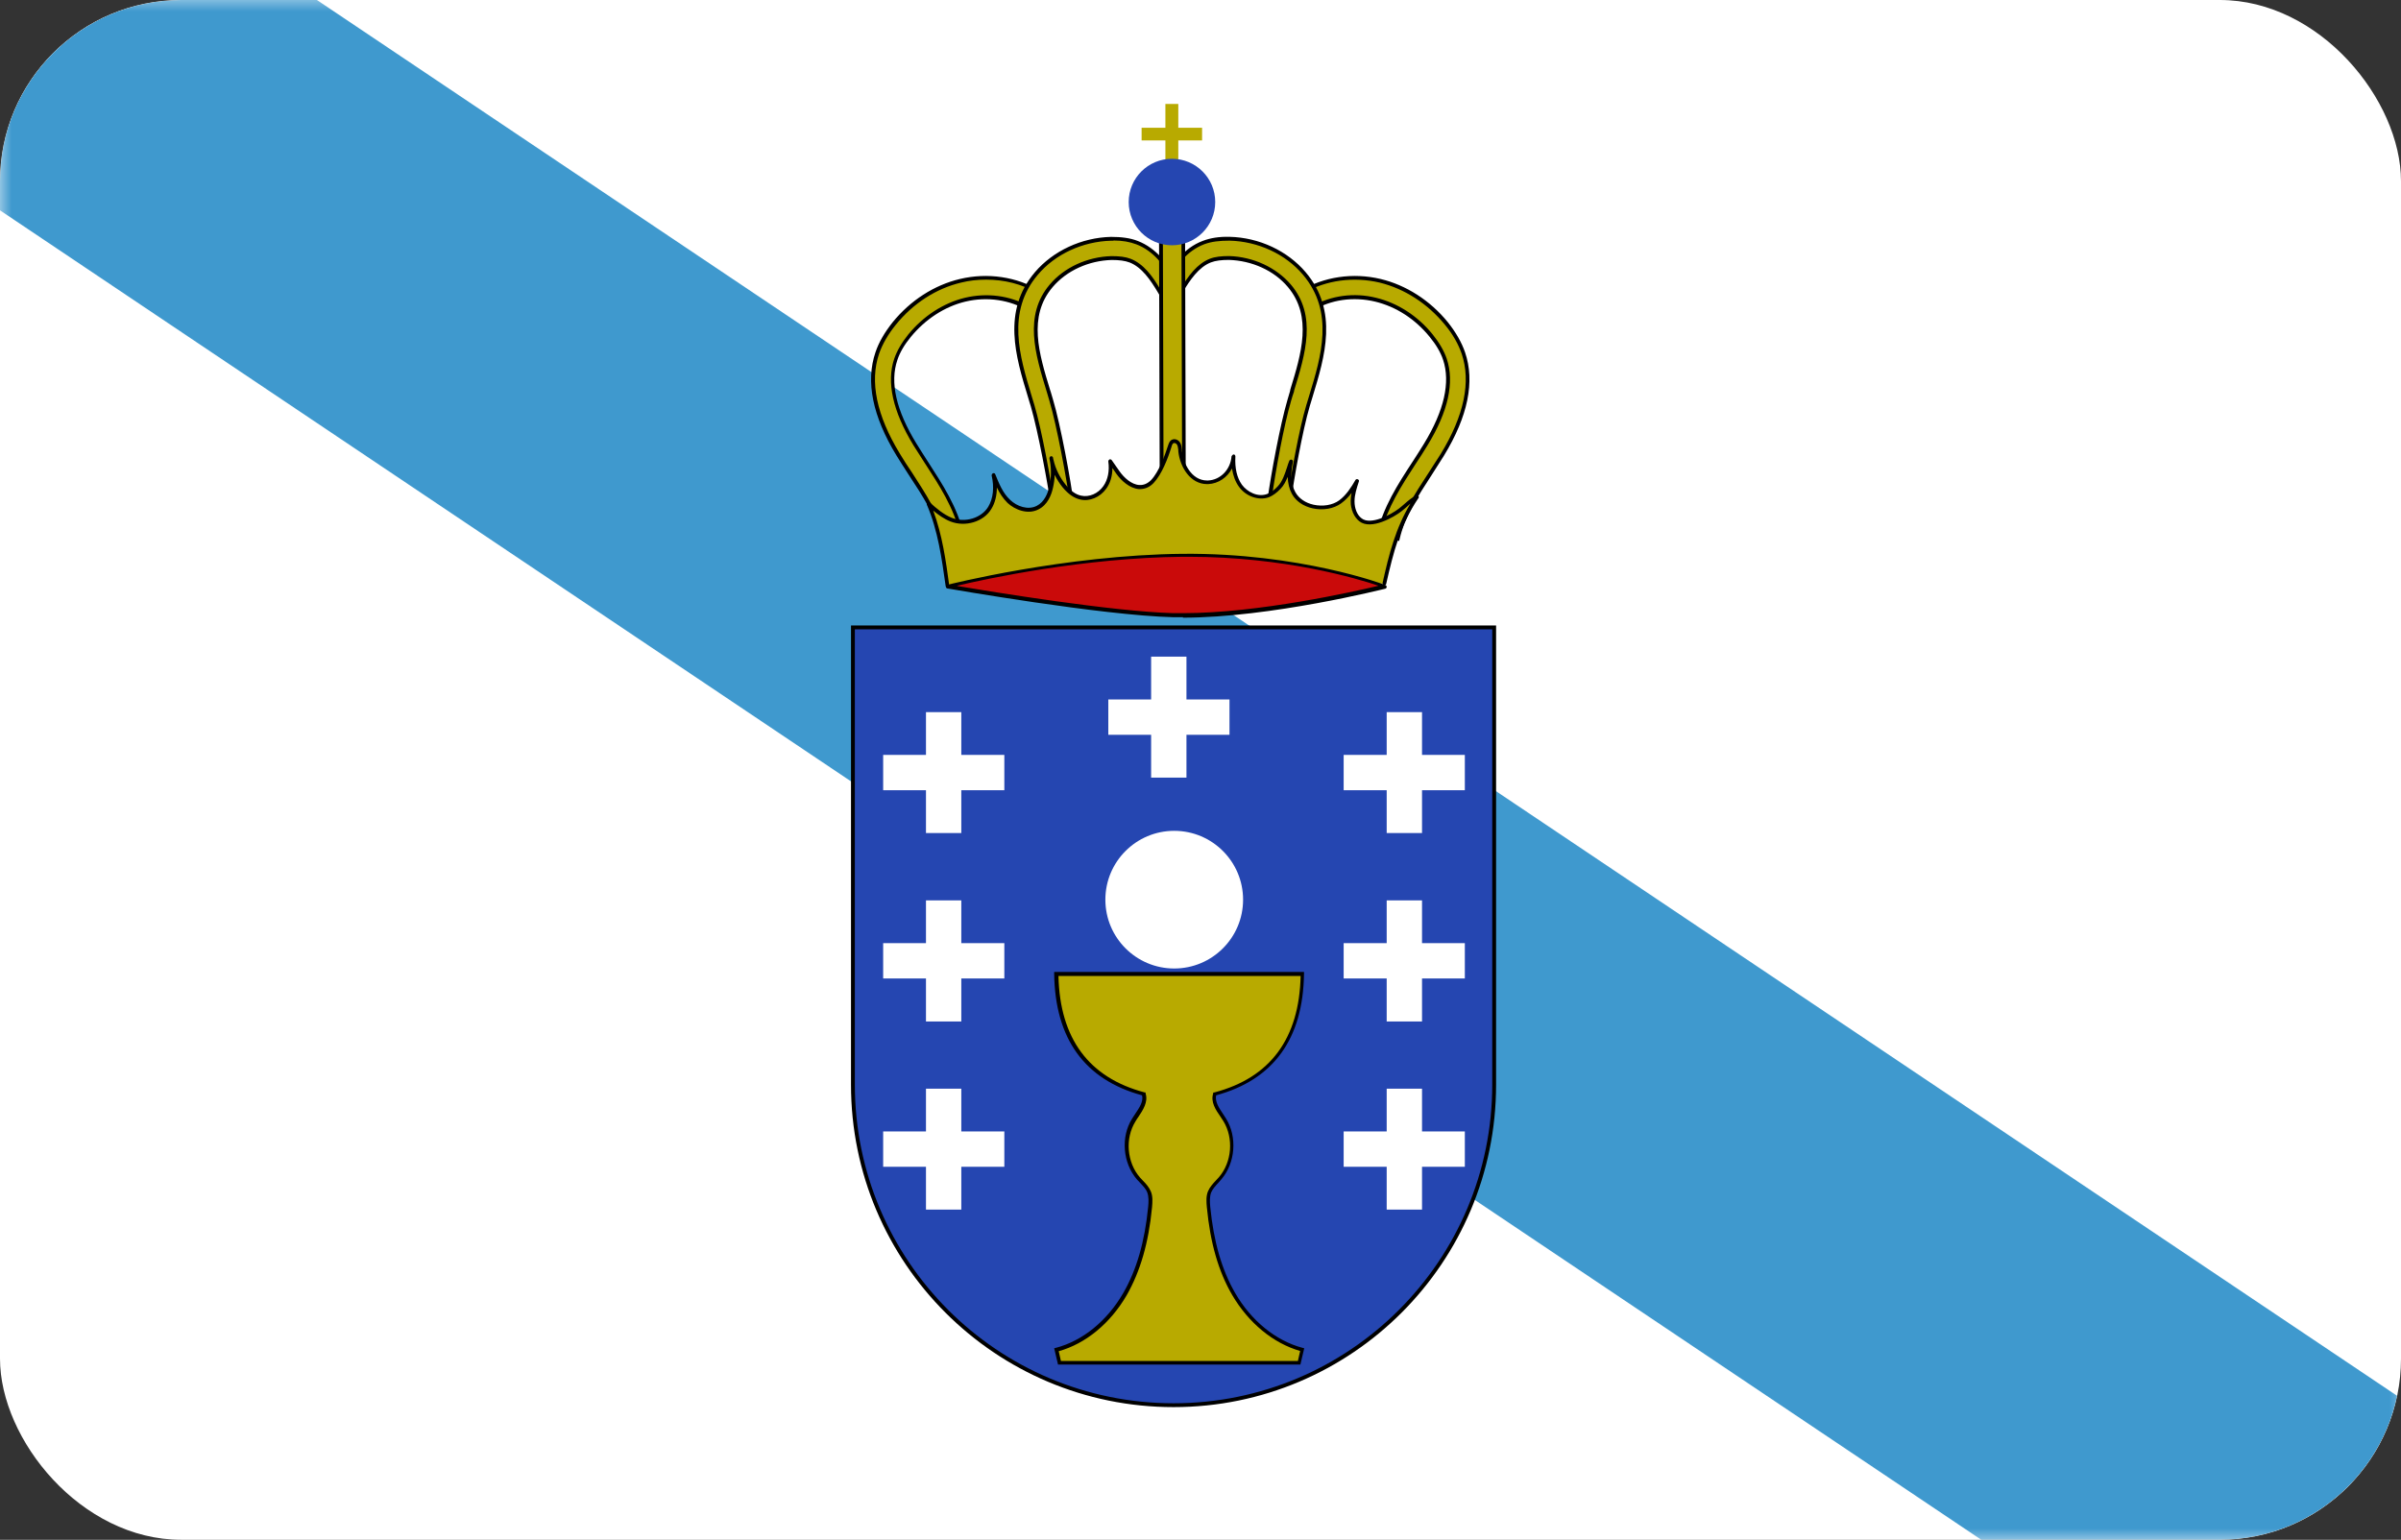
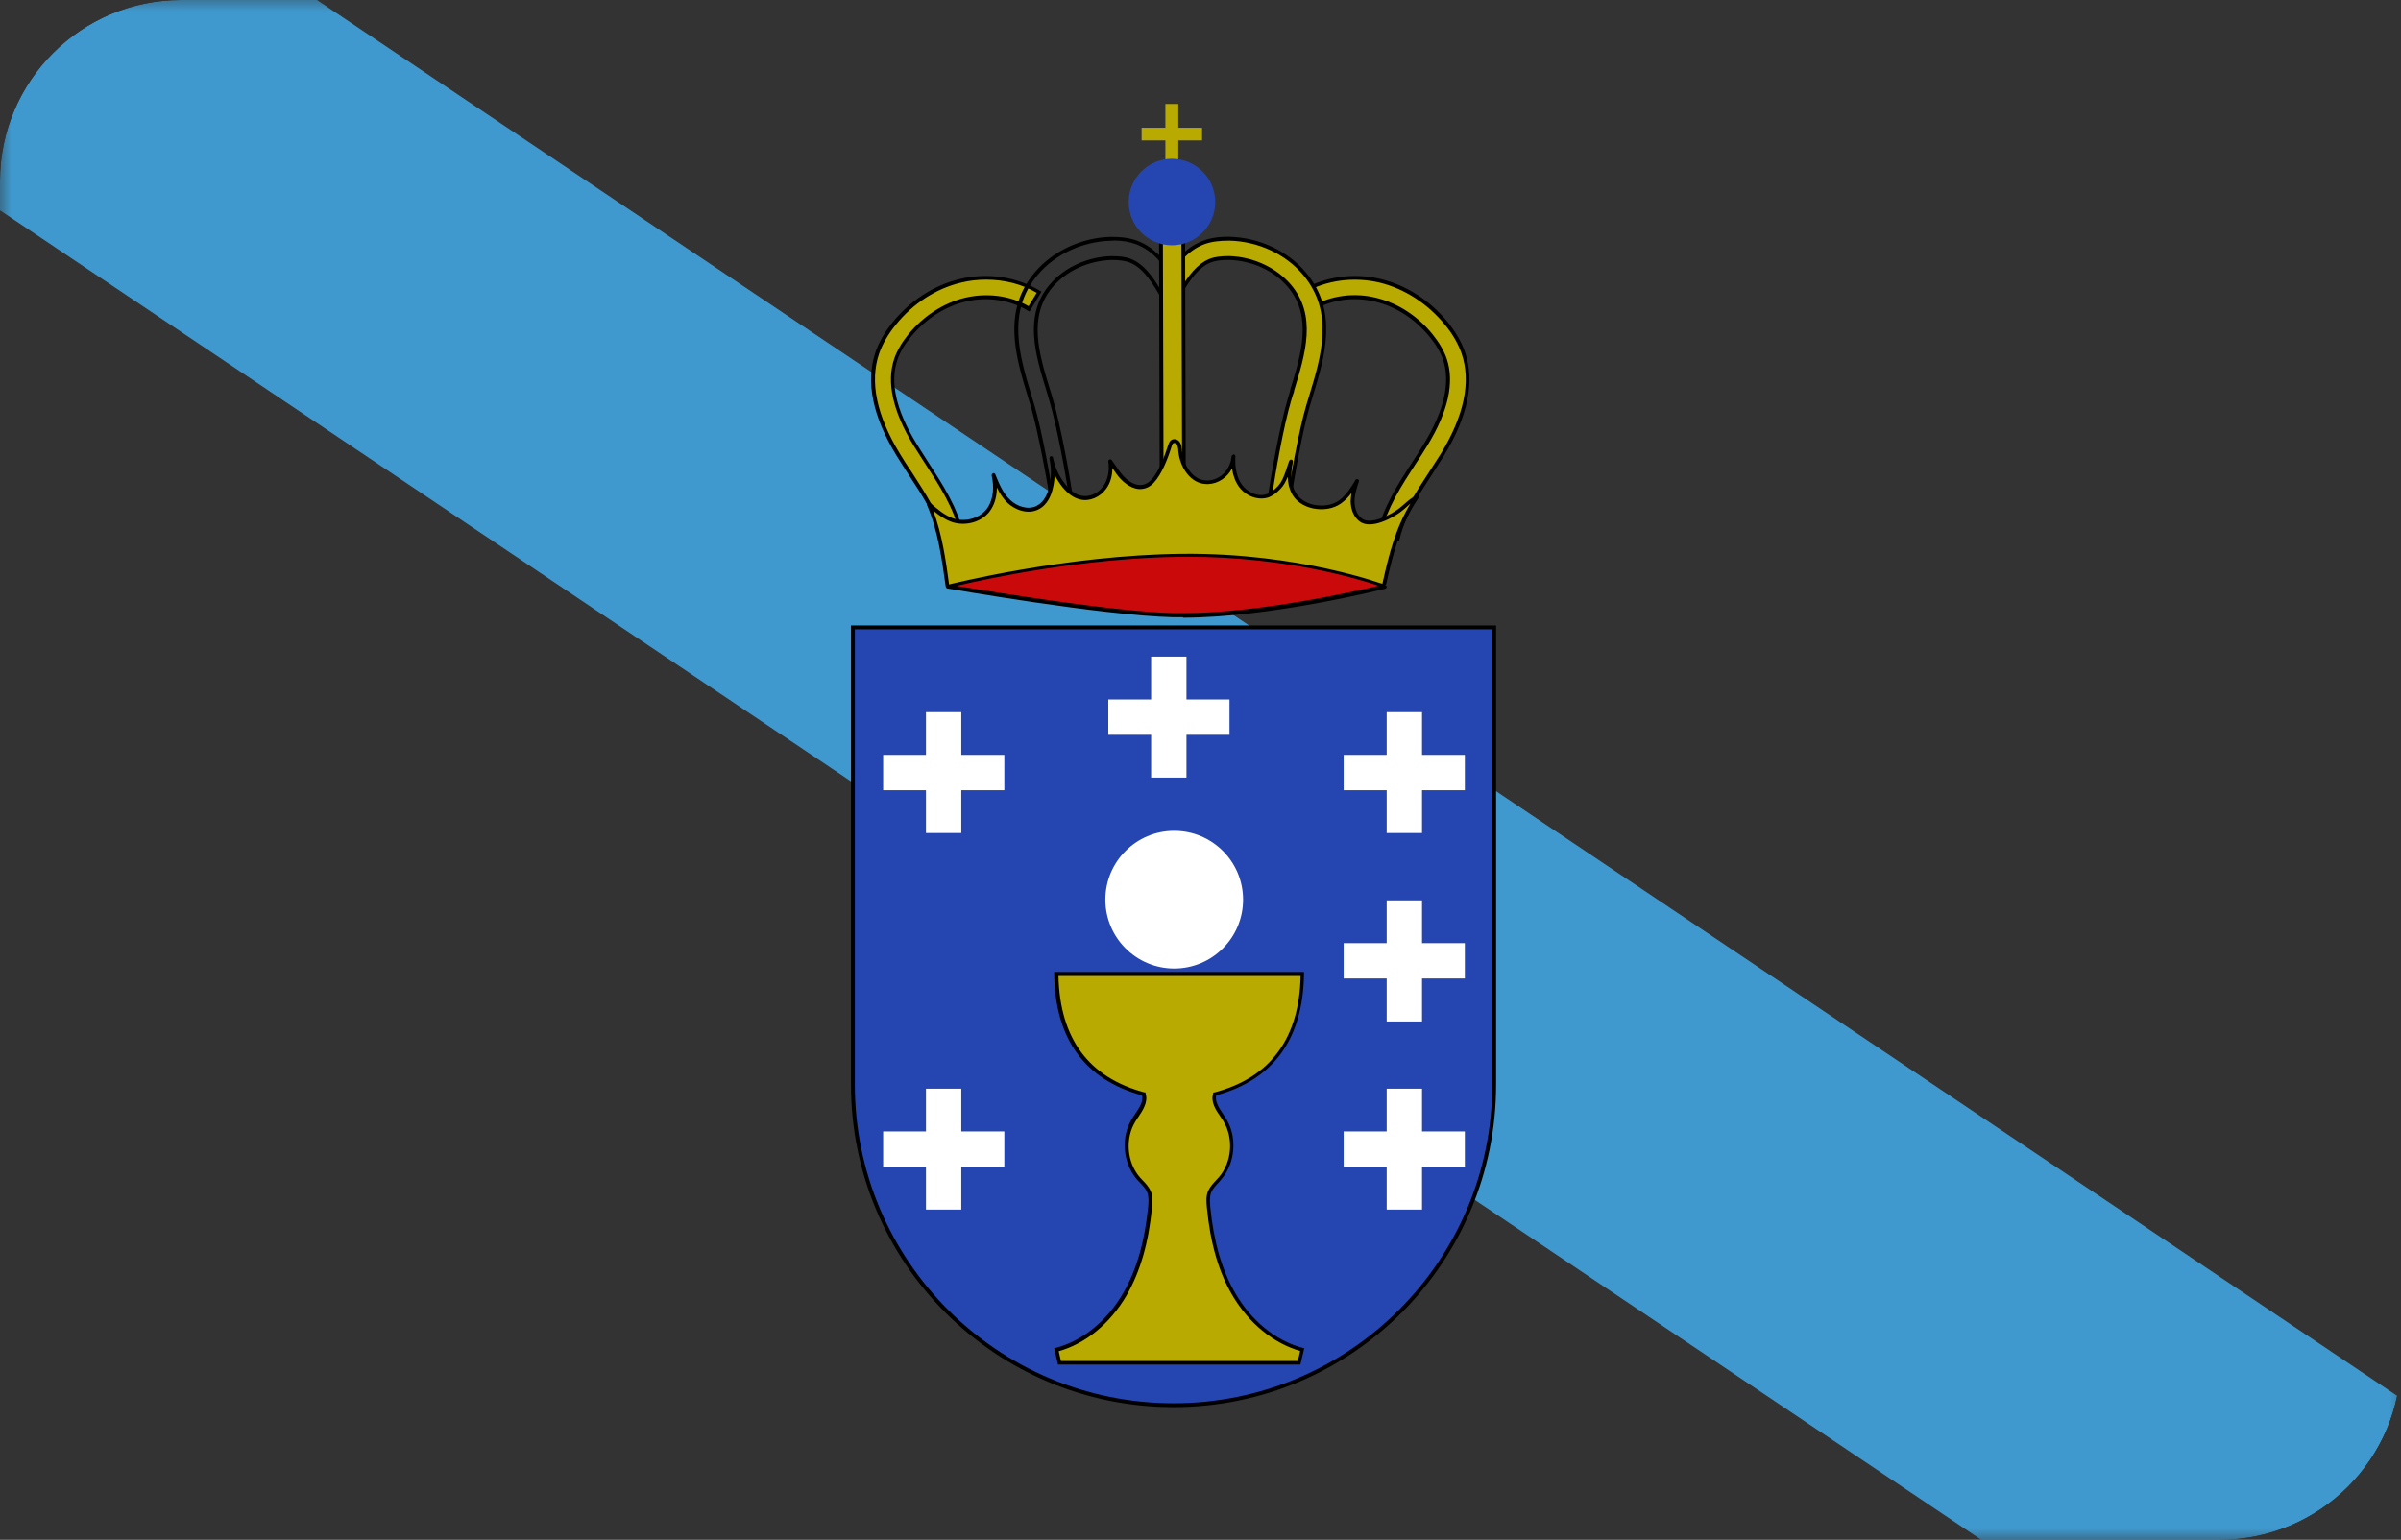
<svg xmlns="http://www.w3.org/2000/svg" width="106" height="68" viewBox="0 0 106 68" fill="none">
  <rect x="0" y="0" width="106" height="68" fill="#333333" stroke="none" />
  <g clip-path="url(#clip0_2229_47235)">
-     <path d="M106.44 -0.32H-0.18V68.2H106.44V-0.32Z" fill="white" />
    <mask id="mask0_2229_47235" style="mask-type:luminance" maskUnits="userSpaceOnUse" x="-1" y="-1" width="108" height="70">
      <path d="M106.44 -0.32H-0.18V68.2H106.44V-0.32Z" fill="white" />
    </mask>
    <g mask="url(#mask0_2229_47235)">
      <path d="M-5.363 -12.991L-14.007 -0.113L119.522 89.513L128.166 76.635L-5.363 -12.991Z" fill="#3F99CE" />
    </g>
    <path d="M37.66 27.711H65.97V47.901C65.97 55.711 59.63 62.061 51.81 62.061C44 62.061 37.65 55.721 37.65 47.901V27.711H37.66Z" fill="#2546B1" />
    <path d="M51.81 62.141C43.95 62.141 37.57 55.771 37.57 47.901V27.621H66.05V47.901C66.05 55.761 59.68 62.141 51.81 62.141ZM37.74 27.791V47.901C37.74 55.671 44.04 61.971 51.81 61.971C59.58 61.971 65.88 55.671 65.88 47.901V27.791H37.73H37.74Z" fill="black" />
-     <path d="M44.34 41.652H42.44V39.762H40.88V41.652H38.99V43.212H40.88V45.112H42.44V43.212H44.34V41.652Z" fill="white" />
    <path d="M64.67 33.339H62.78V31.449H61.22V33.339H59.32V34.899H61.22V36.789H62.78V34.899H64.67V33.339Z" fill="white" />
    <path d="M54.28 30.89H52.38V29H50.82V30.89H48.93V32.45H50.82V34.34H52.38V32.45H54.28V30.89Z" fill="white" />
    <path d="M64.67 41.652H62.78V39.762H61.22V41.652H59.32V43.212H61.22V45.112H62.78V43.212H64.67V41.652Z" fill="white" />
    <path d="M64.67 49.968H62.78V48.078H61.22V49.968H59.32V51.528H61.22V53.418H62.78V51.528H64.67V49.968Z" fill="white" />
    <path d="M44.34 33.339H42.44V31.449H40.88V33.339H38.99V34.899H40.88V36.789H42.44V34.899H44.34V33.339Z" fill="white" />
    <path d="M44.34 49.968H42.44V48.078H40.88V49.968H38.99V51.528H40.88V53.418H42.44V51.528H44.34V49.968Z" fill="white" />
    <path d="M51.84 42.771C53.519 42.771 54.88 41.41 54.88 39.731C54.88 38.053 53.519 36.691 51.84 36.691C50.161 36.691 48.8 38.053 48.8 39.731C48.8 41.41 50.161 42.771 51.84 42.771Z" fill="white" />
    <path d="M54.48 57.15C53.81 55.989 53.5 54.65 53.37 53.309C53.35 53.09 53.33 52.849 53.42 52.65C53.51 52.41 53.72 52.239 53.89 52.05C54.49 51.359 54.58 50.249 54.09 49.469C53.87 49.109 53.52 48.73 53.64 48.319C56.62 47.539 57.47 45.33 57.5 43.02H46.64C46.67 45.33 47.53 47.539 50.5 48.319C50.63 48.73 50.28 49.109 50.05 49.469C49.56 50.249 49.65 51.359 50.25 52.05C50.42 52.239 50.62 52.41 50.72 52.65C50.8 52.859 50.79 53.09 50.77 53.309C50.64 54.65 50.33 55.989 49.66 57.15C48.99 58.309 47.92 59.27 46.63 59.609C46.68 59.8 46.72 59.989 46.77 60.19H57.36C57.41 59.999 57.45 59.809 57.5 59.609C56.22 59.27 55.15 58.309 54.47 57.15H54.48Z" fill="#B8AA00" />
    <path d="M57.43 60.262H46.71L46.54 59.542L46.62 59.522C47.8 59.212 48.88 58.332 49.59 57.102C50.18 56.082 50.54 54.832 50.69 53.292C50.71 53.072 50.72 52.852 50.65 52.662C50.59 52.502 50.46 52.372 50.33 52.232C50.28 52.182 50.24 52.132 50.19 52.082C49.57 51.362 49.47 50.212 49.98 49.402C50.02 49.332 50.07 49.272 50.11 49.202C50.29 48.932 50.49 48.652 50.42 48.372C47.89 47.682 46.58 45.882 46.54 43.002V42.922H57.57V43.002C57.53 45.882 56.22 47.682 53.69 48.372C53.63 48.652 53.82 48.932 54 49.202C54.05 49.272 54.09 49.342 54.13 49.402C54.63 50.212 54.54 51.362 53.92 52.082C53.88 52.132 53.83 52.182 53.79 52.232C53.66 52.372 53.54 52.502 53.47 52.662C53.4 52.852 53.41 53.062 53.43 53.292C53.58 54.832 53.94 56.082 54.53 57.102C55.24 58.332 56.33 59.212 57.5 59.522L57.58 59.542L57.41 60.262H57.43ZM46.84 60.102H57.3L57.4 59.662C56.21 59.322 55.12 58.422 54.4 57.192C53.79 56.152 53.43 54.882 53.28 53.312C53.26 53.082 53.24 52.832 53.33 52.612C53.41 52.422 53.55 52.272 53.68 52.132C53.72 52.082 53.77 52.042 53.81 51.992C54.39 51.322 54.47 50.262 54.01 49.512C53.97 49.442 53.92 49.382 53.88 49.312C53.67 49.012 53.44 48.662 53.56 48.292V48.252L53.62 48.242C56.08 47.592 57.36 45.862 57.42 43.102H46.73C46.79 45.862 48.07 47.592 50.53 48.242H50.57L50.58 48.302C50.69 48.672 50.46 49.022 50.26 49.322C50.21 49.392 50.17 49.452 50.13 49.522C49.66 50.272 49.75 51.342 50.33 52.002C50.37 52.052 50.42 52.092 50.46 52.142C50.6 52.282 50.73 52.432 50.81 52.622C50.9 52.842 50.88 53.082 50.86 53.322C50.71 54.892 50.34 56.152 49.74 57.202C49.02 58.442 47.93 59.342 46.74 59.672L46.84 60.112V60.102Z" fill="black" />
    <path d="M52.02 4.59H51.45V8.45H52.02V4.59Z" fill="#B8AA00" />
    <path d="M53.07 5.641H50.4V6.201H53.07V5.641Z" fill="#B8AA00" />
    <path d="M61.71 23.789L60.87 23.599C61.13 22.419 61.78 21.419 62.42 20.449C62.6 20.179 62.78 19.899 62.94 19.629C63.84 18.139 64.13 16.879 63.78 15.859C63.66 15.519 63.46 15.169 63.18 14.819C62.53 14.019 61.66 13.459 60.72 13.229C59.74 12.999 58.71 13.139 57.9 13.629L57.45 12.889C58.45 12.279 59.72 12.099 60.92 12.379C62.04 12.649 63.07 13.319 63.84 14.259C64.19 14.689 64.44 15.129 64.59 15.569C65.02 16.839 64.71 18.349 63.67 20.059C63.5 20.339 63.31 20.619 63.13 20.909C62.51 21.859 61.93 22.749 61.7 23.779L61.71 23.789Z" fill="#B8AA00" />
    <path d="M61.77 23.89L60.77 23.67L60.79 23.59C61.06 22.4 61.71 21.39 62.35 20.41L62.37 20.38C62.54 20.12 62.71 19.85 62.87 19.59C63.76 18.13 64.04 16.88 63.71 15.89C63.6 15.56 63.4 15.22 63.12 14.88C62.48 14.09 61.63 13.54 60.71 13.32C59.75 13.09 58.75 13.23 57.95 13.72L57.88 13.76L57.35 12.88L57.42 12.84C58.44 12.22 59.73 12.03 60.95 12.32C62.08 12.59 63.14 13.27 63.92 14.23C64.27 14.67 64.53 15.12 64.68 15.56C65.12 16.85 64.81 18.38 63.75 20.12C63.58 20.39 63.41 20.65 63.21 20.97C62.6 21.91 62.02 22.8 61.79 23.81L61.77 23.89ZM60.97 23.54L61.65 23.69C61.89 22.69 62.46 21.81 63.07 20.88C63.27 20.57 63.44 20.31 63.61 20.04C64.64 18.35 64.95 16.86 64.53 15.62C64.38 15.19 64.14 14.76 63.79 14.34C63.03 13.41 62.01 12.75 60.91 12.48C59.76 12.21 58.55 12.37 57.58 12.93L57.94 13.52C58.76 13.05 59.78 12.91 60.75 13.15C61.7 13.38 62.59 13.95 63.25 14.77C63.54 15.13 63.75 15.49 63.87 15.84C64.22 16.88 63.94 18.17 63.02 19.67C62.86 19.94 62.68 20.21 62.51 20.47L62.49 20.5C61.88 21.44 61.25 22.41 60.97 23.54Z" fill="black" />
    <path d="M56.91 22.16L56.06 22.05C56.2 20.94 56.6 18.75 56.92 17.68C56.96 17.54 57.01 17.39 57.05 17.25C57.54 15.64 58.05 13.97 56.92 12.64C56.29 11.9 55.29 11.44 54.25 11.41C53.92 11.41 53.65 11.44 53.43 11.52C52.87 11.74 52.47 12.31 52.13 12.89L51.39 12.45C51.81 11.73 52.32 11.02 53.13 10.71C53.46 10.58 53.83 10.53 54.28 10.54C55.56 10.57 56.8 11.14 57.58 12.07C59.01 13.76 58.41 15.74 57.88 17.49C57.84 17.63 57.79 17.78 57.75 17.92C57.44 18.95 57.05 21.09 56.91 22.16Z" fill="#B8AA00" />
    <path d="M56.98 22.258L55.96 22.128V22.048C56.11 20.968 56.51 18.778 56.84 17.658C56.88 17.518 56.92 17.388 56.96 17.248V17.218C57.45 15.628 57.95 13.978 56.86 12.678C56.25 11.948 55.27 11.508 54.25 11.478C53.93 11.478 53.67 11.508 53.46 11.588C52.92 11.798 52.54 12.358 52.2 12.928L52.16 12.998L51.28 12.478L51.32 12.408C51.75 11.678 52.27 10.948 53.1 10.638C53.44 10.508 53.82 10.448 54.28 10.458C55.59 10.488 56.84 11.078 57.64 12.018C59.1 13.738 58.49 15.748 57.95 17.518C57.91 17.658 57.86 17.808 57.82 17.948C57.51 18.998 57.12 21.158 56.99 22.178V22.258H56.98ZM56.15 21.978L56.84 22.068C56.98 21.018 57.36 18.928 57.67 17.898C57.71 17.758 57.76 17.608 57.8 17.468C58.33 15.738 58.92 13.778 57.52 12.128C56.75 11.218 55.54 10.658 54.28 10.628C53.84 10.628 53.48 10.668 53.16 10.788C52.4 11.078 51.92 11.738 51.51 12.418L52.11 12.768C52.45 12.198 52.85 11.648 53.41 11.428C53.64 11.338 53.92 11.308 54.26 11.308C55.32 11.338 56.34 11.808 56.99 12.568C58.15 13.938 57.63 15.628 57.13 17.258V17.288C57.08 17.428 57.04 17.558 57 17.698C56.68 18.778 56.3 20.878 56.15 21.978Z" fill="black" />
    <path d="M41.62 23.789L42.46 23.599C42.2 22.419 41.55 21.419 40.91 20.449C40.73 20.179 40.55 19.899 40.39 19.629C39.49 18.139 39.2 16.879 39.55 15.859C39.67 15.519 39.87 15.169 40.15 14.819C40.8 14.019 41.67 13.459 42.61 13.229C43.59 12.999 44.62 13.139 45.43 13.629L45.88 12.889C44.88 12.279 43.61 12.099 42.41 12.379C41.29 12.649 40.26 13.319 39.49 14.259C39.14 14.689 38.89 15.129 38.74 15.569C38.31 16.839 38.62 18.349 39.66 20.059C39.83 20.339 40.02 20.619 40.2 20.909C40.82 21.859 41.4 22.749 41.63 23.779L41.62 23.789Z" fill="#B8AA00" />
    <path d="M41.56 23.89L41.54 23.81C41.32 22.8 40.74 21.91 40.12 20.97C39.93 20.67 39.75 20.4 39.58 20.12C38.52 18.38 38.21 16.85 38.65 15.56C38.8 15.11 39.06 14.67 39.41 14.23C40.19 13.27 41.24 12.59 42.38 12.32C43.6 12.03 44.89 12.22 45.91 12.84L45.98 12.88L45.45 13.76L45.38 13.72C44.59 13.24 43.58 13.09 42.62 13.32C41.7 13.54 40.85 14.1 40.21 14.88C39.93 15.22 39.73 15.56 39.62 15.89C39.28 16.88 39.56 18.12 40.46 19.59C40.62 19.86 40.8 20.12 40.96 20.38L40.98 20.41C41.61 21.39 42.27 22.39 42.54 23.59L42.56 23.67L41.56 23.89ZM43.53 12.35C43.16 12.35 42.79 12.39 42.43 12.48C41.33 12.74 40.31 13.4 39.55 14.34C39.21 14.76 38.96 15.19 38.81 15.62C38.39 16.86 38.7 18.35 39.73 20.04C39.9 20.32 40.07 20.59 40.27 20.88C40.87 21.81 41.45 22.69 41.69 23.69L42.37 23.54C42.1 22.41 41.47 21.44 40.86 20.5L40.84 20.47C40.67 20.21 40.5 19.94 40.33 19.67C39.41 18.16 39.13 16.87 39.48 15.84C39.6 15.49 39.81 15.13 40.1 14.77C40.76 13.96 41.65 13.38 42.6 13.15C43.57 12.92 44.59 13.05 45.41 13.52L45.77 12.93C45.11 12.54 44.33 12.35 43.54 12.35H43.53Z" fill="black" />
-     <path d="M46.48 22.43L47.33 22.32C47.19 21.21 46.73 18.76 46.41 17.68C46.37 17.54 46.32 17.39 46.28 17.25C45.79 15.64 45.28 13.97 46.41 12.64C47.04 11.9 48.04 11.44 49.08 11.41C49.41 11.41 49.68 11.44 49.9 11.52C50.46 11.74 50.86 12.31 51.2 12.89L51.94 12.45C51.52 11.73 51.01 11.02 50.2 10.71C49.87 10.58 49.5 10.53 49.05 10.54C47.77 10.57 46.53 11.14 45.75 12.07C44.32 13.76 44.92 15.74 45.45 17.49C45.49 17.63 45.54 17.78 45.58 17.92C45.89 18.95 46.33 21.35 46.47 22.42L46.48 22.43Z" fill="#B8AA00" />
    <path d="M46.41 22.521V22.441C46.27 21.401 45.82 19.011 45.51 17.951C45.47 17.811 45.42 17.671 45.38 17.521C44.84 15.751 44.23 13.741 45.69 12.021C46.49 11.081 47.75 10.491 49.05 10.461C49.51 10.461 49.9 10.511 50.23 10.641C51.06 10.961 51.58 11.681 52.01 12.411L52.05 12.481L51.17 13.001L51.13 12.931C50.79 12.361 50.41 11.801 49.87 11.591C49.66 11.511 49.4 11.481 49.08 11.481C48.06 11.511 47.09 11.951 46.47 12.681C45.37 13.981 45.87 15.621 46.36 17.221L46.39 17.311C46.42 17.421 46.46 17.541 46.49 17.651C46.82 18.751 47.28 21.231 47.41 22.301V22.381L46.4 22.511L46.41 22.521ZM49.16 10.631C49.16 10.631 49.09 10.631 49.06 10.631C47.8 10.661 46.59 11.221 45.82 12.131C44.42 13.781 45.02 15.741 45.54 17.471C45.58 17.611 45.63 17.761 45.67 17.901C45.98 18.941 46.41 21.251 46.55 22.331L47.24 22.241C47.09 21.141 46.65 18.771 46.33 17.701C46.3 17.591 46.26 17.471 46.23 17.361L46.2 17.261C45.7 15.631 45.19 13.931 46.34 12.571C46.98 11.811 48 11.341 49.07 11.311C49.42 11.311 49.69 11.341 49.92 11.431C50.48 11.651 50.88 12.191 51.22 12.771L51.82 12.421C51.41 11.741 50.93 11.081 50.17 10.791C49.88 10.681 49.55 10.621 49.15 10.621L49.16 10.631Z" fill="black" />
    <path d="M52.27 21.651H51.29L51.26 10.621H52.24L52.27 21.651Z" fill="#B8AA00" />
    <path d="M52.35 21.729H51.2V21.649L51.17 10.539H52.32V10.619L52.35 21.729ZM51.37 21.559H52.19L52.16 10.699H51.34L51.37 21.559Z" fill="black" />
    <path d="M51.74 10.832C52.795 10.832 53.65 9.977 53.65 8.922C53.65 7.867 52.795 7.012 51.74 7.012C50.685 7.012 49.83 7.867 49.83 8.922C49.83 9.977 50.685 10.832 51.74 10.832Z" fill="#2546B1" />
    <path d="M41.83 25.881C41.66 24.651 41.48 23.401 41 22.261C41.3 22.531 41.62 22.801 41.99 22.951C42.58 23.181 43.37 22.991 43.7 22.431C43.95 22.001 43.97 21.471 43.86 20.981C44.03 21.401 44.21 21.831 44.53 22.141C44.86 22.461 45.38 22.621 45.79 22.421C46.13 22.251 46.31 21.871 46.39 21.511C46.48 21.091 46.48 20.661 46.39 20.241C46.48 20.691 46.68 21.121 46.97 21.481C47.16 21.711 47.4 21.921 47.69 21.991C48.09 22.081 48.52 21.871 48.76 21.541C48.99 21.211 49.05 20.791 48.99 20.391C49.11 20.561 49.23 20.731 49.34 20.891C49.67 21.361 50.33 21.831 50.85 21.281C51.2 20.911 51.47 20.191 51.62 19.721C51.64 19.641 51.67 19.551 51.75 19.521C51.85 19.471 51.97 19.541 52.01 19.631C52.06 19.721 52.06 19.831 52.07 19.931C52.13 20.571 52.56 21.351 53.3 21.311C53.92 21.281 54.38 20.741 54.41 20.161C54.39 20.611 54.45 21.091 54.72 21.461C54.99 21.831 55.51 22.061 55.94 21.891C56.13 21.821 56.28 21.691 56.42 21.541C56.71 21.231 56.8 20.771 56.95 20.391C56.85 20.861 56.83 21.371 57.06 21.791C57.43 22.461 58.5 22.611 59.11 22.171C59.44 21.941 59.66 21.591 59.85 21.251C59.75 21.541 59.66 21.841 59.65 22.141C59.65 22.451 59.75 22.771 60 22.961C60.45 23.311 61.38 22.811 61.75 22.531C62 22.341 62.21 22.101 62.49 21.961C61.68 23.151 61.36 24.401 61.06 25.771" fill="#B8AA00" />
    <path d="M41.83 25.959C41.83 25.959 41.75 25.929 41.75 25.889C41.58 24.679 41.41 23.429 40.92 22.289C40.91 22.249 40.92 22.209 40.95 22.189C40.98 22.169 41.02 22.169 41.05 22.189C41.34 22.449 41.65 22.719 42.02 22.869C42.61 23.099 43.33 22.879 43.63 22.379C43.85 22.009 43.9 21.519 43.78 20.999C43.78 20.959 43.8 20.919 43.84 20.899C43.88 20.889 43.93 20.899 43.94 20.949C44.1 21.339 44.27 21.779 44.6 22.079C44.89 22.359 45.38 22.539 45.77 22.339C46.11 22.169 46.26 21.779 46.33 21.479C46.41 21.109 46.42 20.719 46.35 20.349C46.35 20.319 46.33 20.279 46.33 20.249C46.33 20.209 46.35 20.159 46.39 20.149C46.44 20.139 46.48 20.169 46.49 20.209C46.49 20.239 46.5 20.279 46.51 20.309C46.6 20.709 46.79 21.089 47.05 21.409C47.27 21.679 47.49 21.839 47.73 21.889C48.08 21.969 48.48 21.799 48.71 21.469C48.91 21.189 48.99 20.799 48.93 20.379C48.93 20.339 48.95 20.309 48.98 20.289C49.02 20.279 49.06 20.289 49.08 20.319L49.43 20.819C49.62 21.089 49.95 21.399 50.3 21.419C50.49 21.429 50.66 21.359 50.82 21.199C51.17 20.829 51.44 20.079 51.57 19.669C51.6 19.589 51.63 19.469 51.74 19.419C51.88 19.349 52.05 19.439 52.11 19.569C52.16 19.659 52.17 19.769 52.18 19.859V19.909C52.23 20.419 52.58 21.219 53.29 21.219C53.3 21.219 53.32 21.219 53.33 21.219C53.88 21.199 54.33 20.729 54.37 20.149C54.37 20.149 54.42 20.069 54.46 20.069C54.51 20.069 54.54 20.109 54.54 20.159C54.51 20.679 54.61 21.099 54.83 21.409C55.06 21.719 55.53 21.979 55.96 21.809C56.11 21.749 56.25 21.649 56.41 21.479C56.62 21.259 56.72 20.939 56.82 20.639C56.85 20.539 56.88 20.449 56.92 20.349C56.94 20.309 56.98 20.289 57.02 20.299C57.06 20.309 57.09 20.349 57.08 20.399C56.96 20.949 57 21.399 57.19 21.739C57.34 22.009 57.63 22.209 57.99 22.289C58.4 22.379 58.83 22.309 59.12 22.099C59.43 21.869 59.65 21.529 59.84 21.199C59.86 21.159 59.91 21.149 59.95 21.169C59.99 21.189 60.01 21.229 59.99 21.269C59.9 21.549 59.8 21.839 59.8 22.139C59.8 22.449 59.91 22.739 60.11 22.889C60.51 23.209 61.41 22.729 61.76 22.459C61.84 22.399 61.92 22.329 62 22.259C62.16 22.119 62.32 21.979 62.52 21.879C62.55 21.859 62.59 21.879 62.62 21.899C62.64 21.929 62.65 21.969 62.62 21.999C61.82 23.169 61.51 24.409 61.2 25.779C61.2 25.819 61.15 25.849 61.1 25.839C61.06 25.839 61.03 25.789 61.04 25.739C61.32 24.479 61.61 23.329 62.27 22.239C62.22 22.279 62.16 22.329 62.11 22.379C62.03 22.449 61.95 22.519 61.86 22.589C61.55 22.829 60.53 23.429 60.01 23.019C59.77 22.829 59.63 22.499 59.63 22.129C59.63 22.009 59.65 21.889 59.67 21.769C59.54 21.939 59.39 22.099 59.21 22.229C58.88 22.469 58.41 22.549 57.95 22.449C57.54 22.359 57.21 22.129 57.04 21.819C56.92 21.599 56.86 21.349 56.85 21.059C56.77 21.249 56.68 21.439 56.53 21.589C56.36 21.769 56.19 21.889 56.02 21.959C55.58 22.119 55.01 21.929 54.7 21.499C54.54 21.279 54.44 21.009 54.39 20.689C54.19 21.079 53.79 21.359 53.34 21.379C53.32 21.379 53.31 21.379 53.29 21.379C52.56 21.379 52.09 20.639 52.02 19.919V19.869C52.01 19.789 52 19.709 51.97 19.649C51.94 19.589 51.87 19.549 51.81 19.569C51.77 19.589 51.74 19.649 51.72 19.729C51.56 20.249 51.29 20.949 50.93 21.329C50.74 21.529 50.52 21.609 50.28 21.599C49.88 21.569 49.5 21.229 49.29 20.929L49.11 20.669C49.11 21.019 49.02 21.329 48.84 21.579C48.57 21.959 48.1 22.159 47.69 22.059C47.42 21.999 47.16 21.819 46.92 21.529C46.78 21.359 46.66 21.169 46.56 20.969C46.56 21.159 46.53 21.349 46.49 21.529C46.42 21.859 46.25 22.299 45.84 22.499C45.37 22.739 44.8 22.509 44.48 22.209C44.28 22.009 44.13 21.779 44.01 21.529C44.01 21.879 43.93 22.209 43.77 22.469C43.44 23.039 42.62 23.289 41.96 23.029C41.68 22.919 41.43 22.739 41.2 22.549C41.6 23.619 41.76 24.769 41.91 25.879C41.91 25.929 41.88 25.969 41.84 25.969C41.84 25.969 41.84 25.969 41.83 25.969V25.959Z" fill="black" />
    <path d="M52.21 24.529C46.98 24.579 41.85 25.899 41.85 25.899C41.85 25.899 48.61 27.089 51.81 27.169C55.77 27.269 61.16 25.899 61.16 25.899C61.16 25.899 57.45 24.479 52.22 24.529H52.21Z" fill="#CA0A0A" />
    <path d="M52.23 27.258C52.09 27.258 51.94 27.258 51.8 27.258C48.63 27.178 41.9 25.998 41.83 25.988C41.79 25.988 41.76 25.948 41.76 25.908C41.76 25.868 41.78 25.838 41.82 25.828C41.87 25.818 47.02 24.508 52.2 24.458C57.38 24.408 61.13 25.818 61.17 25.838C61.2 25.848 61.22 25.888 61.22 25.918C61.22 25.958 61.19 25.988 61.16 25.998C61.11 26.008 56.1 27.278 52.22 27.278L52.23 27.258ZM42.26 25.878C43.75 26.128 49.1 27.008 51.81 27.078C51.95 27.078 52.09 27.078 52.23 27.078C55.57 27.078 59.77 26.128 60.86 25.868C59.95 25.558 56.72 24.588 52.48 24.588C52.39 24.588 52.3 24.588 52.21 24.588C47.87 24.628 43.55 25.558 42.25 25.868L42.26 25.878Z" fill="black" />
  </g>
  <defs>
    <clipPath id="clip0_2229_47235">
      <rect width="106" height="68" rx="8" fill="white" />
    </clipPath>
  </defs>
</svg>